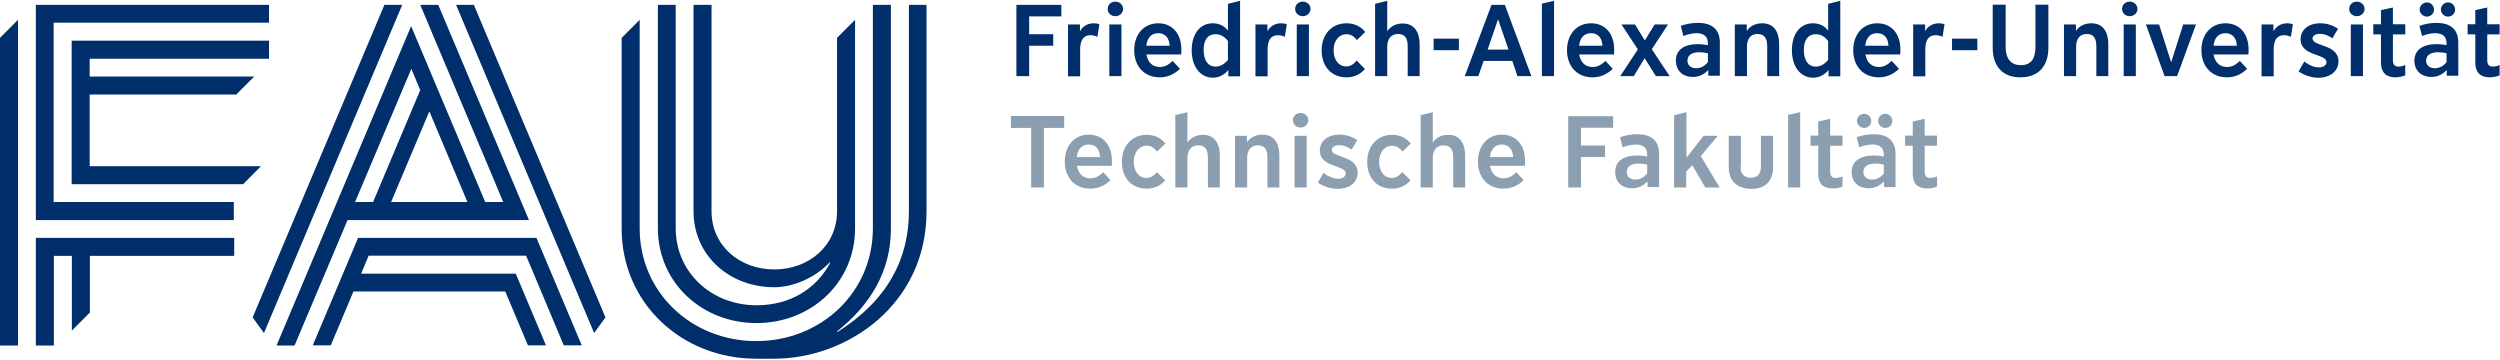
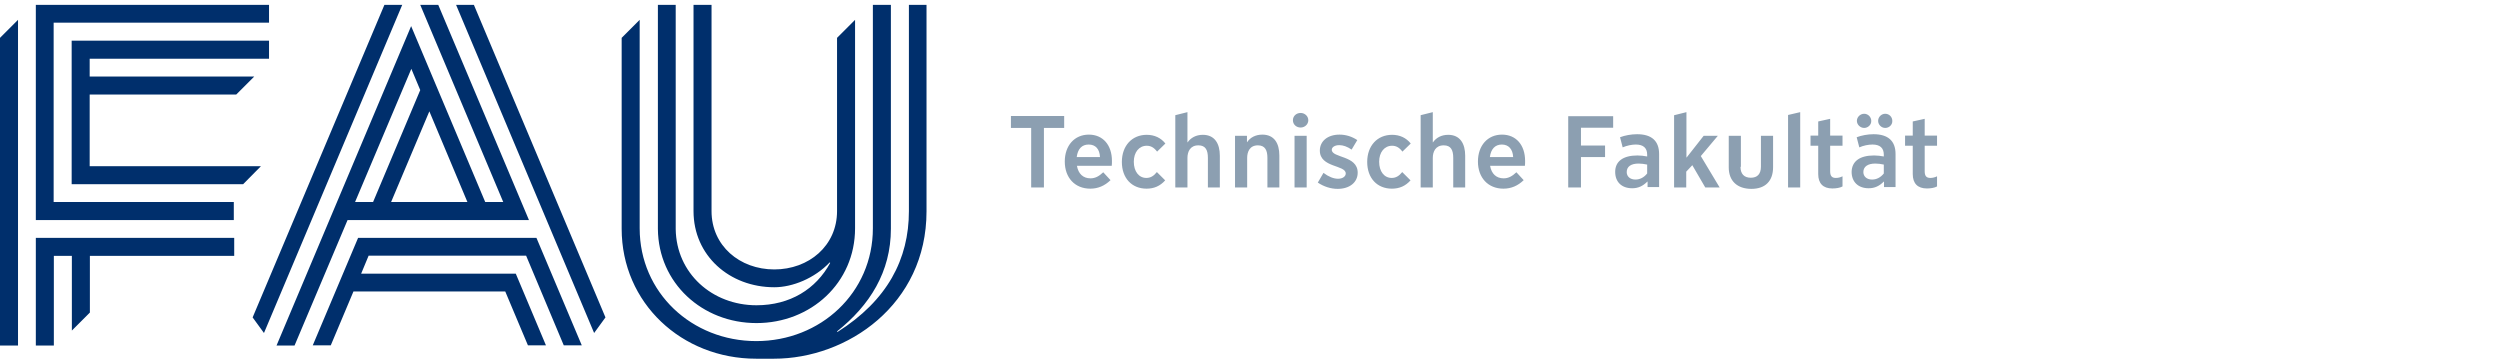
<svg xmlns="http://www.w3.org/2000/svg" width="1235" height="178" viewBox="0 0 1235 178" version="1.1">
  <g transform="matrix(1 0 0 1 0 -5)">
    <g id="Logo">
      <path fill="#002f6c" d="M0 23.7 L8.9 14.8 L8.9 175.7 L0 175.7 Z M26.6 16.2 L132.9 16.2 L132.9 7.4 L17.7 7.4 L17.7 113.7 L115.5 113.7 L115.5 104.8 L26.5 104.8 L26.5 16.2 Z M128.9 87.1 L44.3 87.1 L44.3 51.7 L116.7 51.7 L125.6 42.8 L44.3 42.8 L44.3 34 L132.9 34 L132.9 25.1 L44.3 25.1 L35.4 25.1 L35.4 96 L120.1 96 Z M17.7 175.7 L26.6 175.7 L26.6 131.4 L35.5 131.4 L35.5 168.3 L44.4 159.4 L44.4 131.4 L115.7 131.4 L115.7 122.5 L17.7 122.5 Z M449 7.4 L449 109.3 C449 133 438.4 153.4 413.7 169 L413.5 168.7 C429.7 155.8 440.1 139.3 440.1 118 L440.1 7.4 L431.2 7.4 L431.2 117.8 C431.2 149.6 405.4 173.5 373.6 173.5 C341.8 173.5 316 149.6 316 117.8 L316 14.8 L307.1 23.7 L307.1 118 C307.1 154.7 336.8 182.2 373.5 182.2 C374.3 182.2 382.4 182.2 382.4 182.2 C418.5 182.2 457.7 155.5 457.7 109.4 C457.7 109.4 457.7 7.4 457.7 7.4 Z M373.7 164.6 C400.6 164.6 422.4 144.7 422.4 117.8 L422.4 117.8 L422.4 14.8 L413.5 23.7 L413.5 109.3 C413.5 126.4 399.6 138.1 382.5 138.1 C365.4 138.1 351.5 126.4 351.5 109.3 L351.5 7.4 L342.6 7.4 L342.6 109.3 C342.6 131.3 360.4 146.9 382.5 146.9 C391.5 146.9 402.4 142.5 409.9 134.6 L410.1 134.9 C403.1 147.8 390.3 155.8 373.7 155.8 C351.8 155.8 334.1 140 333.8 118.2 L333.8 118.2 L333.8 7.4 L325 7.4 L325 118.1 L325 118.1 C325.2 144.8 346.9 164.6 373.7 164.6 Z M176.9 122.5 L154.5 175.6 L163.4 175.6 L163.4 175.6 L163.4 175.6 L174.6 149 L249.6 149 L260.8 175.6 L269.7 175.6 L254.8 140.2 L178.4 140.2 L182.1 131.3 L259.9 131.3 L278.5 175.6 L287.4 175.6 L265 122.5 Z M189.9 7.4 L124.8 161.8 L130.4 169.5 L198.7 7.4 Z M225.3 7.4 L293.5 169.5 L299.1 161.8 L234.1 7.4 Z M171.7 113.7 L145.5 175.7 L136.6 175.7 L203.1 17.9 L239.7 104.8 L248.6 104.8 L207.6 7.4 L216.5 7.4 L261.3 113.7 Z M212.1 60 L193.2 104.8 L230.9 104.8 Z M175.4 104.8 L184.3 104.8 L207.6 49.5 L203.2 39 Z" />
    </g>
    <g id="FAU-Titel">
-       <path fill="#002f6c" d="M524.3 13.1 L508.4 13.1 L508.4 21.9 L520.3 21.9 L520.3 27.6 L508.4 27.6 L508.4 42.6 L502.1 42.6 L502.1 7.4 L524.3 7.4 Z M543.1 17 L542.1 23.2 C541.1 22.7 540 22.4 538.8 22.4 C534.6 22.4 533.6 25.7 533.6 29.6 L533.6 42.7 L527.6 42.7 L527.6 17.1 L533.5 17.1 L533.5 20.3 L533.6 20.3 C534.9 17.9 537.4 16.5 540.3 16.5 C541.1 16.5 542.2 16.6 543.1 17 Z M554.8 9.4 C554.8 11.4 553.1 13 551 13 C548.9 13 547.2 11.5 547.2 9.4 C547.2 7.3 548.9 5.8 551 5.8 C553.1 5.8 554.8 7.4 554.8 9.4 Z M554 42.6 L548 42.6 L548 17.1 L554 17.1 Z M582.9 39 C580 41.8 576.7 43.2 572.9 43.2 C565.3 43.2 560.3 37.8 560.3 29.8 C560.3 21.9 565.1 16.5 572.2 16.5 C579.1 16.5 583.6 21.6 583.6 29.5 C583.6 30.3 583.6 31.2 583.5 31.9 L566.3 31.9 C567 35.9 569.4 38.1 573 38.1 C575.3 38.1 577.2 37.1 579.3 35.1 Z M566.3 27.6 L577.8 27.6 C577.6 23.6 575.5 21.4 572.2 21.4 C568.8 21.4 566.7 23.6 566.3 27.6 Z M588.7 29.8 C588.7 21.6 592.9 16.5 599.1 16.5 C602.3 16.5 604.8 17.8 606.5 20 L606.6 20 L606.6 6.9 L612.6 5.4 L612.6 42.7 L606.8 42.7 L606.8 39.7 L606.7 39.7 C604.9 41.9 602.2 43.4 599 43.4 C592.9 43.2 588.7 38 588.7 29.8 Z M594.6 29.7 C594.6 34.9 596.8 37.9 600.5 37.9 C602.8 37.9 604.7 36.8 606.6 34.6 L606.6 25.3 C604.9 23 602.9 21.9 600.5 21.9 C596.6 21.9 594.6 24.7 594.6 29.7 Z M635.7 17 L634.7 23.2 C633.7 22.7 632.6 22.4 631.4 22.4 C627.2 22.4 626.2 25.7 626.2 29.6 L626.2 42.7 L620.2 42.7 L620.2 17.1 L626.1 17.1 L626.1 20.3 L626.2 20.3 C627.5 17.9 630 16.5 632.9 16.5 C633.7 16.5 634.7 16.6 635.7 17 Z M647.4 9.4 C647.4 11.4 645.7 13 643.6 13 C641.5 13 639.8 11.5 639.8 9.4 C639.8 7.3 641.5 5.8 643.6 5.8 C645.7 5.8 647.4 7.4 647.4 9.4 Z M646.6 42.6 L640.6 42.6 L640.6 17.1 L646.6 17.1 Z M674.3 39.1 C671.8 41.9 668.8 43.2 665.1 43.2 C657.8 43.2 652.9 37.9 652.9 29.9 C652.9 21.9 657.9 16.5 665.2 16.5 C669 16.5 672.2 18 674.4 20.8 L670.3 24.8 C668.8 22.8 667.2 21.9 665.2 21.9 C661.4 21.9 658.8 25.1 658.8 29.8 C658.8 34.6 661.3 37.8 665 37.8 C667 37.8 668.6 36.9 670.2 34.9 Z M701.4 42.6 L695.4 42.6 L695.4 28 C695.4 24.2 694.3 21.8 690.7 21.8 C686.6 21.8 685.3 25 685.3 28 L685.3 42.6 L679.3 42.6 L679.3 6.9 L685.3 5.4 L685.3 20.3 L685.4 20.3 C686.9 18.1 689.5 16.6 692.9 16.6 C698.8 16.6 701.3 21 701.3 26.9 L701.3 42.6 Z M720.7 29.8 L708.2 29.8 L708.2 24.1 L720.7 24.1 Z M736.8 7.4 L743.4 7.4 L756.5 42.6 L749.6 42.6 L747.1 35.1 L732.9 35.1 L730.3 42.6 L723.6 42.6 Z M745.2 29.5 L740.1 14.6 L740 14.6 L734.9 29.5 Z M767.7 42.6 L761.7 42.6 L761.7 6.8 L767.7 5.4 Z M796.7 39 C793.8 41.8 790.5 43.2 786.7 43.2 C779.1 43.2 774.1 37.8 774.1 29.8 C774.1 21.9 778.9 16.5 786 16.5 C792.9 16.5 797.4 21.6 797.4 29.5 C797.4 30.3 797.4 31.2 797.3 31.9 L780.1 31.9 C780.8 35.9 783.2 38.1 786.8 38.1 C789.1 38.1 791 37.1 793.1 35.1 Z M780.1 27.6 L791.6 27.6 C791.4 23.6 789.4 21.4 786 21.4 C782.6 21.4 780.5 23.6 780.1 27.6 Z M824.8 42.6 L818 42.6 L812.5 33.8 L812.4 33.8 L807.1 42.6 L800.4 42.6 L809.1 29.4 L801 17.1 L807.7 17.1 L812.5 24.9 L812.6 24.9 L817.4 17.1 L824 17.1 L816 29.3 Z M838.9 26.8 C840.6 26.8 842.1 27 843.7 27.3 L843.7 26.4 C843.7 23.1 841.8 21.4 838.1 21.4 C836.1 21.4 833.7 21.9 831.6 22.8 L830.3 17.8 C832.6 16.9 835.8 16.3 838.7 16.3 C845.9 16.3 849.6 19.6 849.6 26.1 L849.6 42.4 L843.9 42.4 L843.9 39.7 L843.8 39.7 C841.6 41.9 839.3 43 836.3 43 C831.1 43 827.9 39.8 827.9 34.9 C827.9 29.7 831.8 26.8 838.9 26.8 Z M837.9 38.7 C840.1 38.7 842.1 37.7 843.7 35.7 L843.7 31.3 C842.3 31 840.8 30.8 839.5 30.8 C835.7 30.8 833.6 32.3 833.6 35 C833.6 37.2 835.3 38.7 837.9 38.7 Z M879 42.6 L873 42.6 L873 28 C873 24.3 871.9 21.8 868.3 21.8 C864.1 21.8 863 25.2 863 28 L863 42.6 L857 42.6 L857 17.1 L862.9 17.1 L862.9 20.2 L863 20.2 C864.5 17.9 867.2 16.5 870.5 16.5 C876.3 16.5 878.9 20.7 878.9 26.8 L878.9 42.6 Z M885.2 29.8 C885.2 21.6 889.4 16.5 895.6 16.5 C898.8 16.5 901.3 17.8 903 20 L903.1 20 L903.1 6.9 L909.1 5.4 L909.1 42.7 L903.3 42.7 L903.3 39.7 L903.2 39.7 C901.4 41.9 898.7 43.4 895.5 43.4 C889.4 43.2 885.2 38 885.2 29.8 Z M891.1 29.7 C891.1 34.9 893.3 37.9 897 37.9 C899.3 37.9 901.2 36.8 903.1 34.6 L903.1 25.3 C901.4 23 899.4 21.9 897 21.9 C893.2 21.9 891.1 24.7 891.1 29.7 Z M938.1 39 C935.2 41.8 931.9 43.2 928.1 43.2 C920.5 43.2 915.5 37.8 915.5 29.8 C915.5 21.9 920.3 16.5 927.4 16.5 C934.3 16.5 938.8 21.6 938.8 29.5 C938.8 30.3 938.8 31.2 938.7 31.9 L921.5 31.9 C922.2 35.9 924.6 38.1 928.2 38.1 C930.5 38.1 932.4 37.1 934.5 35.1 Z M921.4 27.6 L932.9 27.6 C932.7 23.6 930.7 21.4 927.3 21.4 C923.9 21.4 921.9 23.6 921.4 27.6 Z M960.6 17 L959.6 23.2 C958.6 22.7 957.5 22.4 956.3 22.4 C952.1 22.4 951.1 25.7 951.1 29.6 L951.1 42.7 L945.1 42.7 L945.1 17.1 L951 17.1 L951 20.3 L951.1 20.3 C952.4 17.9 954.9 16.5 957.8 16.5 C958.6 16.5 959.7 16.6 960.6 17 Z M976.8 29.8 L964.3 29.8 L964.3 24.1 L976.8 24.1 Z M1011.9 28.6 C1011.9 37.1 1007.5 43.2 998.1 43.2 C988.7 43.2 984.4 37.1 984.4 28.6 L984.4 7.3 L990.8 7.3 L990.8 28.3 C990.8 33.6 993.1 37.2 998.3 37.2 C1003.5 37.2 1005.5 33.7 1005.5 28.3 L1005.5 7.3 L1011.9 7.3 Z M1041.6 42.6 L1035.6 42.6 L1035.6 28 C1035.6 24.3 1034.5 21.8 1030.9 21.8 C1026.7 21.8 1025.6 25.2 1025.6 28 L1025.6 42.6 L1019.6 42.6 L1019.6 17.1 L1025.5 17.1 L1025.5 20.2 L1025.6 20.2 C1027.1 17.9 1029.8 16.5 1033.1 16.5 C1038.9 16.5 1041.5 20.7 1041.5 26.8 L1041.5 42.6 Z M1055.9 9.4 C1055.9 11.4 1054.2 13 1052.1 13 C1050 13 1048.3 11.5 1048.3 9.4 C1048.3 7.3 1050 5.8 1052.1 5.8 C1054.2 5.8 1055.9 7.4 1055.9 9.4 Z M1055.1 42.6 L1049.1 42.6 L1049.1 17.1 L1055.1 17.1 Z M1084.8 17.1 L1075.5 42.6 L1069.3 42.6 L1060.1 17.1 L1066.6 17.1 L1072.5 35.6 L1072.6 35.6 L1078.5 17.1 Z M1110.1 39 C1107.2 41.8 1103.9 43.2 1100.1 43.2 C1092.5 43.2 1087.5 37.8 1087.5 29.8 C1087.5 21.9 1092.3 16.5 1099.4 16.5 C1106.3 16.5 1110.8 21.6 1110.8 29.5 C1110.8 30.3 1110.8 31.2 1110.7 31.9 L1093.5 31.9 C1094.2 35.9 1096.6 38.1 1100.2 38.1 C1102.5 38.1 1104.4 37.1 1106.5 35.1 Z M1093.5 27.6 L1105 27.6 C1104.8 23.6 1102.7 21.4 1099.4 21.4 C1096 21.4 1093.9 23.6 1093.5 27.6 Z M1132.7 17 L1131.7 23.2 C1130.7 22.7 1129.6 22.4 1128.4 22.4 C1124.2 22.4 1123.2 25.7 1123.2 29.6 L1123.2 42.7 L1117.2 42.7 L1117.2 17.1 L1123.1 17.1 L1123.1 20.3 L1123.2 20.3 C1124.5 17.9 1127 16.5 1129.9 16.5 C1130.7 16.5 1131.7 16.6 1132.7 17 Z M1138.3 35.4 C1140.8 37.3 1143.3 38.3 1145.5 38.3 C1147.7 38.3 1149.3 37.2 1149.3 35.7 C1149.3 31.4 1136.5 32.9 1136.5 24.4 C1136.5 19.7 1140.4 16.5 1146.2 16.5 C1149.3 16.5 1152.3 17.4 1155 19.2 L1152.2 23.9 C1150 22.4 1148 21.7 1146.1 21.7 C1143.9 21.7 1142.4 22.7 1142.4 24 C1142.4 28.1 1155.2 26.7 1155.2 35.3 C1155.2 40.1 1151.2 43.4 1145.3 43.4 C1141.9 43.4 1138.5 42.3 1135.5 40.3 Z M1168.1 9.4 C1168.1 11.4 1166.4 13 1164.3 13 C1162.2 13 1160.5 11.5 1160.5 9.4 C1160.5 7.3 1162.2 5.8 1164.3 5.8 C1166.4 5.8 1168.1 7.4 1168.1 9.4 Z M1167.3 42.6 L1161.3 42.6 L1161.3 17.1 L1167.3 17.1 Z M1188.2 37.1 L1188.2 42.2 C1187 42.8 1185 43.2 1183.2 43.2 C1178.6 43.2 1176.2 40.6 1176.2 36 L1176.2 22 L1172.4 22 L1172.4 17 L1176.2 17 L1176.2 10 L1182.1 8.7 L1182.1 17 L1188.2 17 L1188.2 22 L1182.1 22 L1182.1 34.6 C1182.1 36.9 1182.9 37.9 1184.9 37.9 C1186 37.9 1187.2 37.6 1188.2 37.1 Z M1203.8 26.8 C1205.5 26.8 1207 27 1208.6 27.3 L1208.6 26.4 C1208.6 23.1 1206.7 21.4 1203 21.4 C1201 21.4 1198.5 21.9 1196.5 22.8 L1195.2 17.8 C1197.5 16.9 1200.7 16.3 1203.5 16.3 C1210.7 16.3 1214.4 19.6 1214.4 26.1 L1214.4 42.4 L1208.7 42.4 L1208.7 39.7 L1208.6 39.7 C1206.4 41.9 1204.1 43 1201.1 43 C1196 43 1192.7 39.8 1192.7 34.9 C1192.8 29.7 1196.7 26.8 1203.8 26.8 Z M1198.9 13.2 C1197 13.2 1195.3 11.6 1195.3 9.7 C1195.3 7.8 1197 6.2 1198.9 6.2 C1200.8 6.2 1202.4 7.8 1202.4 9.7 C1202.5 11.6 1200.8 13.2 1198.9 13.2 Z M1202.8 38.7 C1205 38.7 1207 37.7 1208.6 35.7 L1208.6 31.3 C1207.2 31 1205.8 30.8 1204.4 30.8 C1200.7 30.8 1198.5 32.3 1198.5 35 C1198.5 37.2 1200.2 38.7 1202.8 38.7 Z M1209.3 13.2 C1207.4 13.2 1205.8 11.6 1205.8 9.7 C1205.8 7.8 1207.4 6.2 1209.3 6.2 C1211.3 6.2 1212.8 7.8 1212.8 9.7 C1212.9 11.6 1211.3 13.2 1209.3 13.2 Z M1234.8 37.1 L1234.8 42.2 C1233.6 42.8 1231.6 43.2 1229.8 43.2 C1225.2 43.2 1222.8 40.6 1222.8 36 L1222.8 22 L1219 22 L1219 17 L1222.8 17 L1222.8 10 L1228.7 8.7 L1228.7 17 L1234.8 17 L1234.8 22 L1228.7 22 L1228.7 34.6 C1228.7 36.9 1229.5 37.9 1231.5 37.9 C1232.7 37.9 1233.8 37.6 1234.8 37.1 Z" />
-     </g>
+       </g>
    <g id="Titel">
      <path fill="#8c9fb1" d="M525.7 68.2 L515.7 68.2 L515.7 97.6 L509.4 97.6 L509.4 68.2 L499.4 68.2 L499.4 62.3 L525.7 62.3 Z M548.6 94 C545.7 96.8 542.4 98.2 538.6 98.2 C531 98.2 526 92.8 526 84.8 C526 76.9 530.8 71.5 537.9 71.5 C544.8 71.5 549.3 76.6 549.3 84.5 C549.3 85.3 549.3 86.2 549.2 86.9 L532 86.9 C532.7 90.9 535.1 93.1 538.7 93.1 C541 93.1 542.9 92.1 545 90.1 Z M531.9 82.6 L543.4 82.6 C543.2 78.6 541.2 76.4 537.8 76.4 C534.4 76.4 532.4 78.6 531.9 82.6 Z M575.6 94.1 C573.1 96.9 570.1 98.2 566.4 98.2 C559.1 98.2 554.2 93 554.2 85 C554.2 77 559.2 71.6 566.5 71.6 C570.3 71.6 573.5 73.1 575.7 75.9 L571.6 79.9 C570.1 77.9 568.5 77 566.5 77 C562.7 77 560.1 80.2 560.1 84.9 C560.1 89.7 562.6 92.9 566.3 92.9 C568.3 92.9 569.9 92 571.5 90 Z M602.7 97.6 L596.7 97.6 L596.7 83 C596.7 79.2 595.6 76.8 592 76.8 C587.9 76.8 586.6 80 586.6 83 L586.6 97.6 L580.6 97.6 L580.6 61.9 L586.6 60.4 L586.6 75.3 L586.7 75.3 C588.2 73.1 590.8 71.6 594.2 71.6 C600.1 71.6 602.6 76 602.6 81.9 L602.6 97.6 Z M632.1 97.6 L626.1 97.6 L626.1 83 C626.1 79.3 625 76.8 621.4 76.8 C617.2 76.8 616.1 80.2 616.1 83 L616.1 97.6 L610.1 97.6 L610.1 72.1 L616 72.1 L616 75.2 L616.1 75.2 C617.6 72.9 620.3 71.5 623.6 71.5 C629.4 71.5 632 75.7 632 81.8 L632 97.6 Z M646.3 64.4 C646.3 66.4 644.6 68 642.5 68 C640.4 68 638.7 66.5 638.7 64.4 C638.7 62.3 640.4 60.8 642.5 60.8 C644.6 60.8 646.3 62.4 646.3 64.4 Z M645.5 97.6 L639.5 97.6 L639.5 72.1 L645.5 72.1 Z M653.8 90.4 C656.3 92.3 658.8 93.3 661 93.3 C663.2 93.3 664.8 92.2 664.8 90.7 C664.8 86.4 652 87.9 652 79.4 C652 74.7 655.9 71.5 661.7 71.5 C664.8 71.5 667.8 72.4 670.5 74.2 L667.7 78.9 C665.5 77.4 663.5 76.7 661.6 76.7 C659.4 76.7 657.9 77.7 657.9 79 C657.9 83.1 670.7 81.7 670.7 90.3 C670.7 95.1 666.7 98.3 660.8 98.3 C657.4 98.3 654 97.2 651 95.2 Z M696.8 94.1 C694.3 96.9 691.3 98.2 687.6 98.2 C680.3 98.2 675.4 93 675.4 85 C675.4 77 680.4 71.6 687.7 71.6 C691.5 71.6 694.7 73.1 696.9 75.9 L692.8 79.9 C691.3 77.9 689.7 77 687.7 77 C683.9 77 681.3 80.2 681.3 84.9 C681.3 89.7 683.8 92.9 687.5 92.9 C689.5 92.9 691.1 92 692.7 90 Z M723.9 97.6 L717.9 97.6 L717.9 83 C717.9 79.2 716.8 76.8 713.2 76.8 C709.1 76.8 707.8 80 707.8 83 L707.8 97.6 L701.8 97.6 L701.8 61.9 L707.8 60.4 L707.8 75.3 L707.9 75.3 C709.4 73.1 712 71.6 715.4 71.6 C721.3 71.6 723.8 76 723.8 81.9 L723.8 97.6 Z M752.7 94 C749.8 96.8 746.5 98.2 742.7 98.2 C735.1 98.2 730.1 92.8 730.1 84.8 C730.1 76.9 734.9 71.5 742 71.5 C748.9 71.5 753.4 76.6 753.4 84.5 C753.4 85.3 753.4 86.2 753.3 86.9 L736.1 86.9 C736.8 90.9 739.2 93.1 742.8 93.1 C745.1 93.1 747 92.1 749.1 90.1 Z M736 82.6 L747.5 82.6 C747.3 78.6 745.2 76.4 741.9 76.4 C738.6 76.4 736.5 78.6 736 82.6 Z M796.8 68.1 L781 68.1 L781 76.9 L792.9 76.9 L792.9 82.6 L781 82.6 L781 97.6 L774.7 97.6 L774.7 62.4 L796.9 62.4 L796.9 68.1 Z M808.9 81.8 C810.6 81.8 812.1 82 813.7 82.3 L813.7 81.4 C813.7 78.1 811.8 76.4 808.1 76.4 C806.1 76.4 803.7 76.9 801.6 77.8 L800.3 72.8 C802.6 71.9 805.8 71.3 808.7 71.3 C815.9 71.3 819.6 74.6 819.6 81.1 L819.6 97.4 L813.9 97.4 L813.9 94.7 L813.8 94.7 C811.6 96.9 809.3 98 806.3 98 C801.1 98 797.9 94.9 797.9 89.9 C797.9 84.7 801.8 81.8 808.9 81.8 Z M807.9 93.7 C810.1 93.7 812.1 92.7 813.7 90.7 L813.7 86.3 C812.3 86 810.8 85.8 809.5 85.8 C805.7 85.8 803.6 87.3 803.6 90 C803.6 92.2 805.3 93.7 807.9 93.7 Z M827.1 61.9 L833.1 60.4 L833.1 82.8 L833.2 82.8 L841.6 72.1 L848.6 72.1 L840.2 82.1 L849.5 97.6 L842.4 97.6 L836 86.6 L833 89.8 L833 97.6 L827 97.6 L827 61.9 Z M859.8 87.4 C859.8 90.9 861.6 92.8 864.9 92.8 C868.1 92.8 869.9 91 869.9 87.3 L869.9 72.1 L875.9 72.1 L875.9 87.6 C875.9 94.4 872.1 98.3 865.2 98.3 C858.2 98.3 854 94.4 854 87.7 L854 72.1 L860 72.1 L860 87.4 Z M889.3 97.6 L883.3 97.6 L883.3 61.8 L889.3 60.4 Z M910.2 92.1 L910.2 97.1 C909 97.8 907 98.1 905.2 98.1 C900.6 98.1 898.2 95.6 898.2 91 L898.2 77 L894.4 77 L894.4 72 L898.2 72 L898.2 65 L904.1 63.7 L904.1 72 L910.2 72 L910.2 77 L904.1 77 L904.1 89.6 C904.1 91.9 904.9 92.9 906.9 92.9 C908.1 92.9 909.2 92.6 910.2 92.1 Z M925.8 81.8 C927.5 81.8 929 82 930.6 82.3 L930.6 81.4 C930.6 78.1 928.7 76.4 925 76.4 C923 76.4 920.5 76.9 918.5 77.8 L917.2 72.8 C919.5 71.9 922.7 71.3 925.5 71.3 C932.7 71.3 936.4 74.6 936.4 81.1 L936.4 97.4 L930.7 97.4 L930.7 94.7 L930.6 94.7 C928.4 96.9 926.1 98 923.1 98 C918 98 914.7 94.9 914.7 89.9 C914.8 84.7 918.7 81.8 925.8 81.8 Z M920.9 68.2 C919 68.2 917.3 66.6 917.3 64.7 C917.3 62.8 919 61.2 920.9 61.2 C922.8 61.2 924.4 62.8 924.4 64.7 C924.5 66.6 922.8 68.2 920.9 68.2 Z M924.8 93.7 C927 93.7 929 92.7 930.6 90.7 L930.6 86.3 C929.2 86 927.8 85.8 926.4 85.8 C922.7 85.8 920.5 87.3 920.5 90 C920.5 92.2 922.2 93.7 924.8 93.7 Z M931.3 68.2 C929.4 68.2 927.8 66.6 927.8 64.7 C927.8 62.8 929.4 61.2 931.3 61.2 C933.3 61.2 934.8 62.8 934.8 64.7 C934.9 66.6 933.3 68.2 931.3 68.2 Z M956.9 92.1 L956.9 97.1 C955.7 97.8 953.7 98.1 951.9 98.1 C947.3 98.1 944.9 95.6 944.9 91 L944.9 77 L941.1 77 L941.1 72 L944.9 72 L944.9 65 L950.8 63.7 L950.8 72 L956.9 72 L956.9 77 L950.8 77 L950.8 89.6 C950.8 91.9 951.6 92.9 953.6 92.9 C954.7 92.9 955.9 92.6 956.9 92.1 Z" />
    </g>
  </g>
</svg>